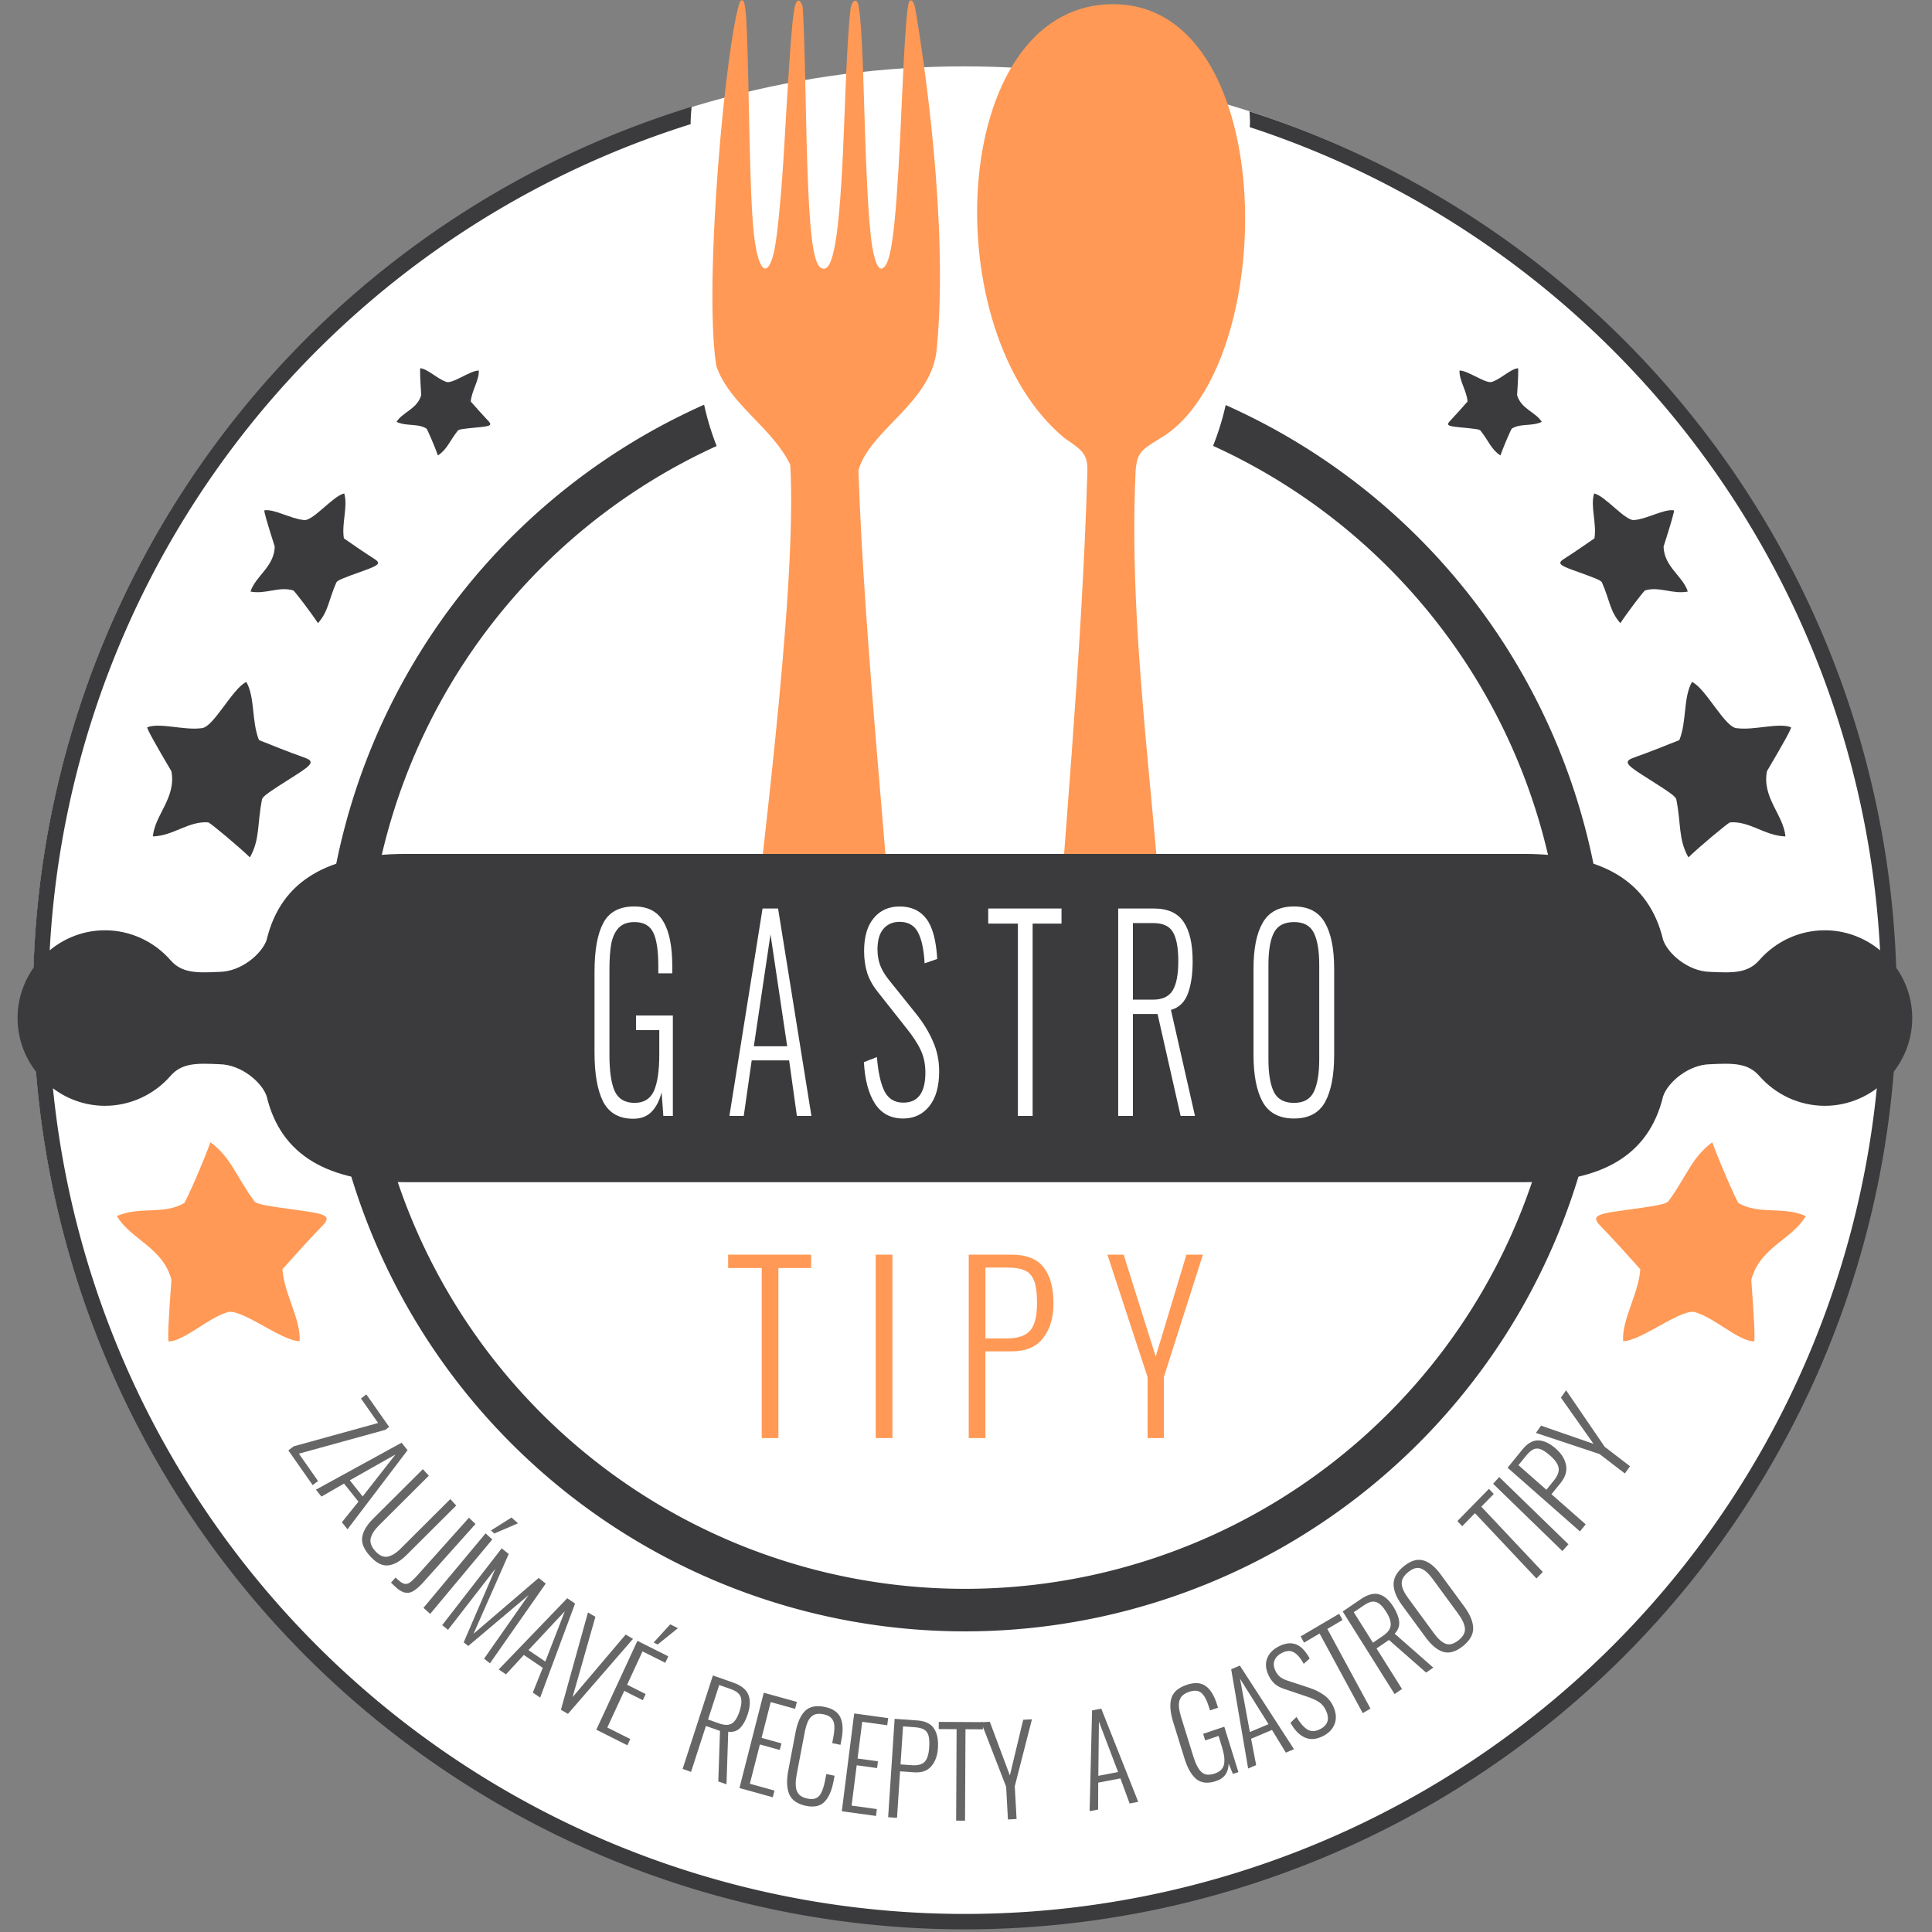
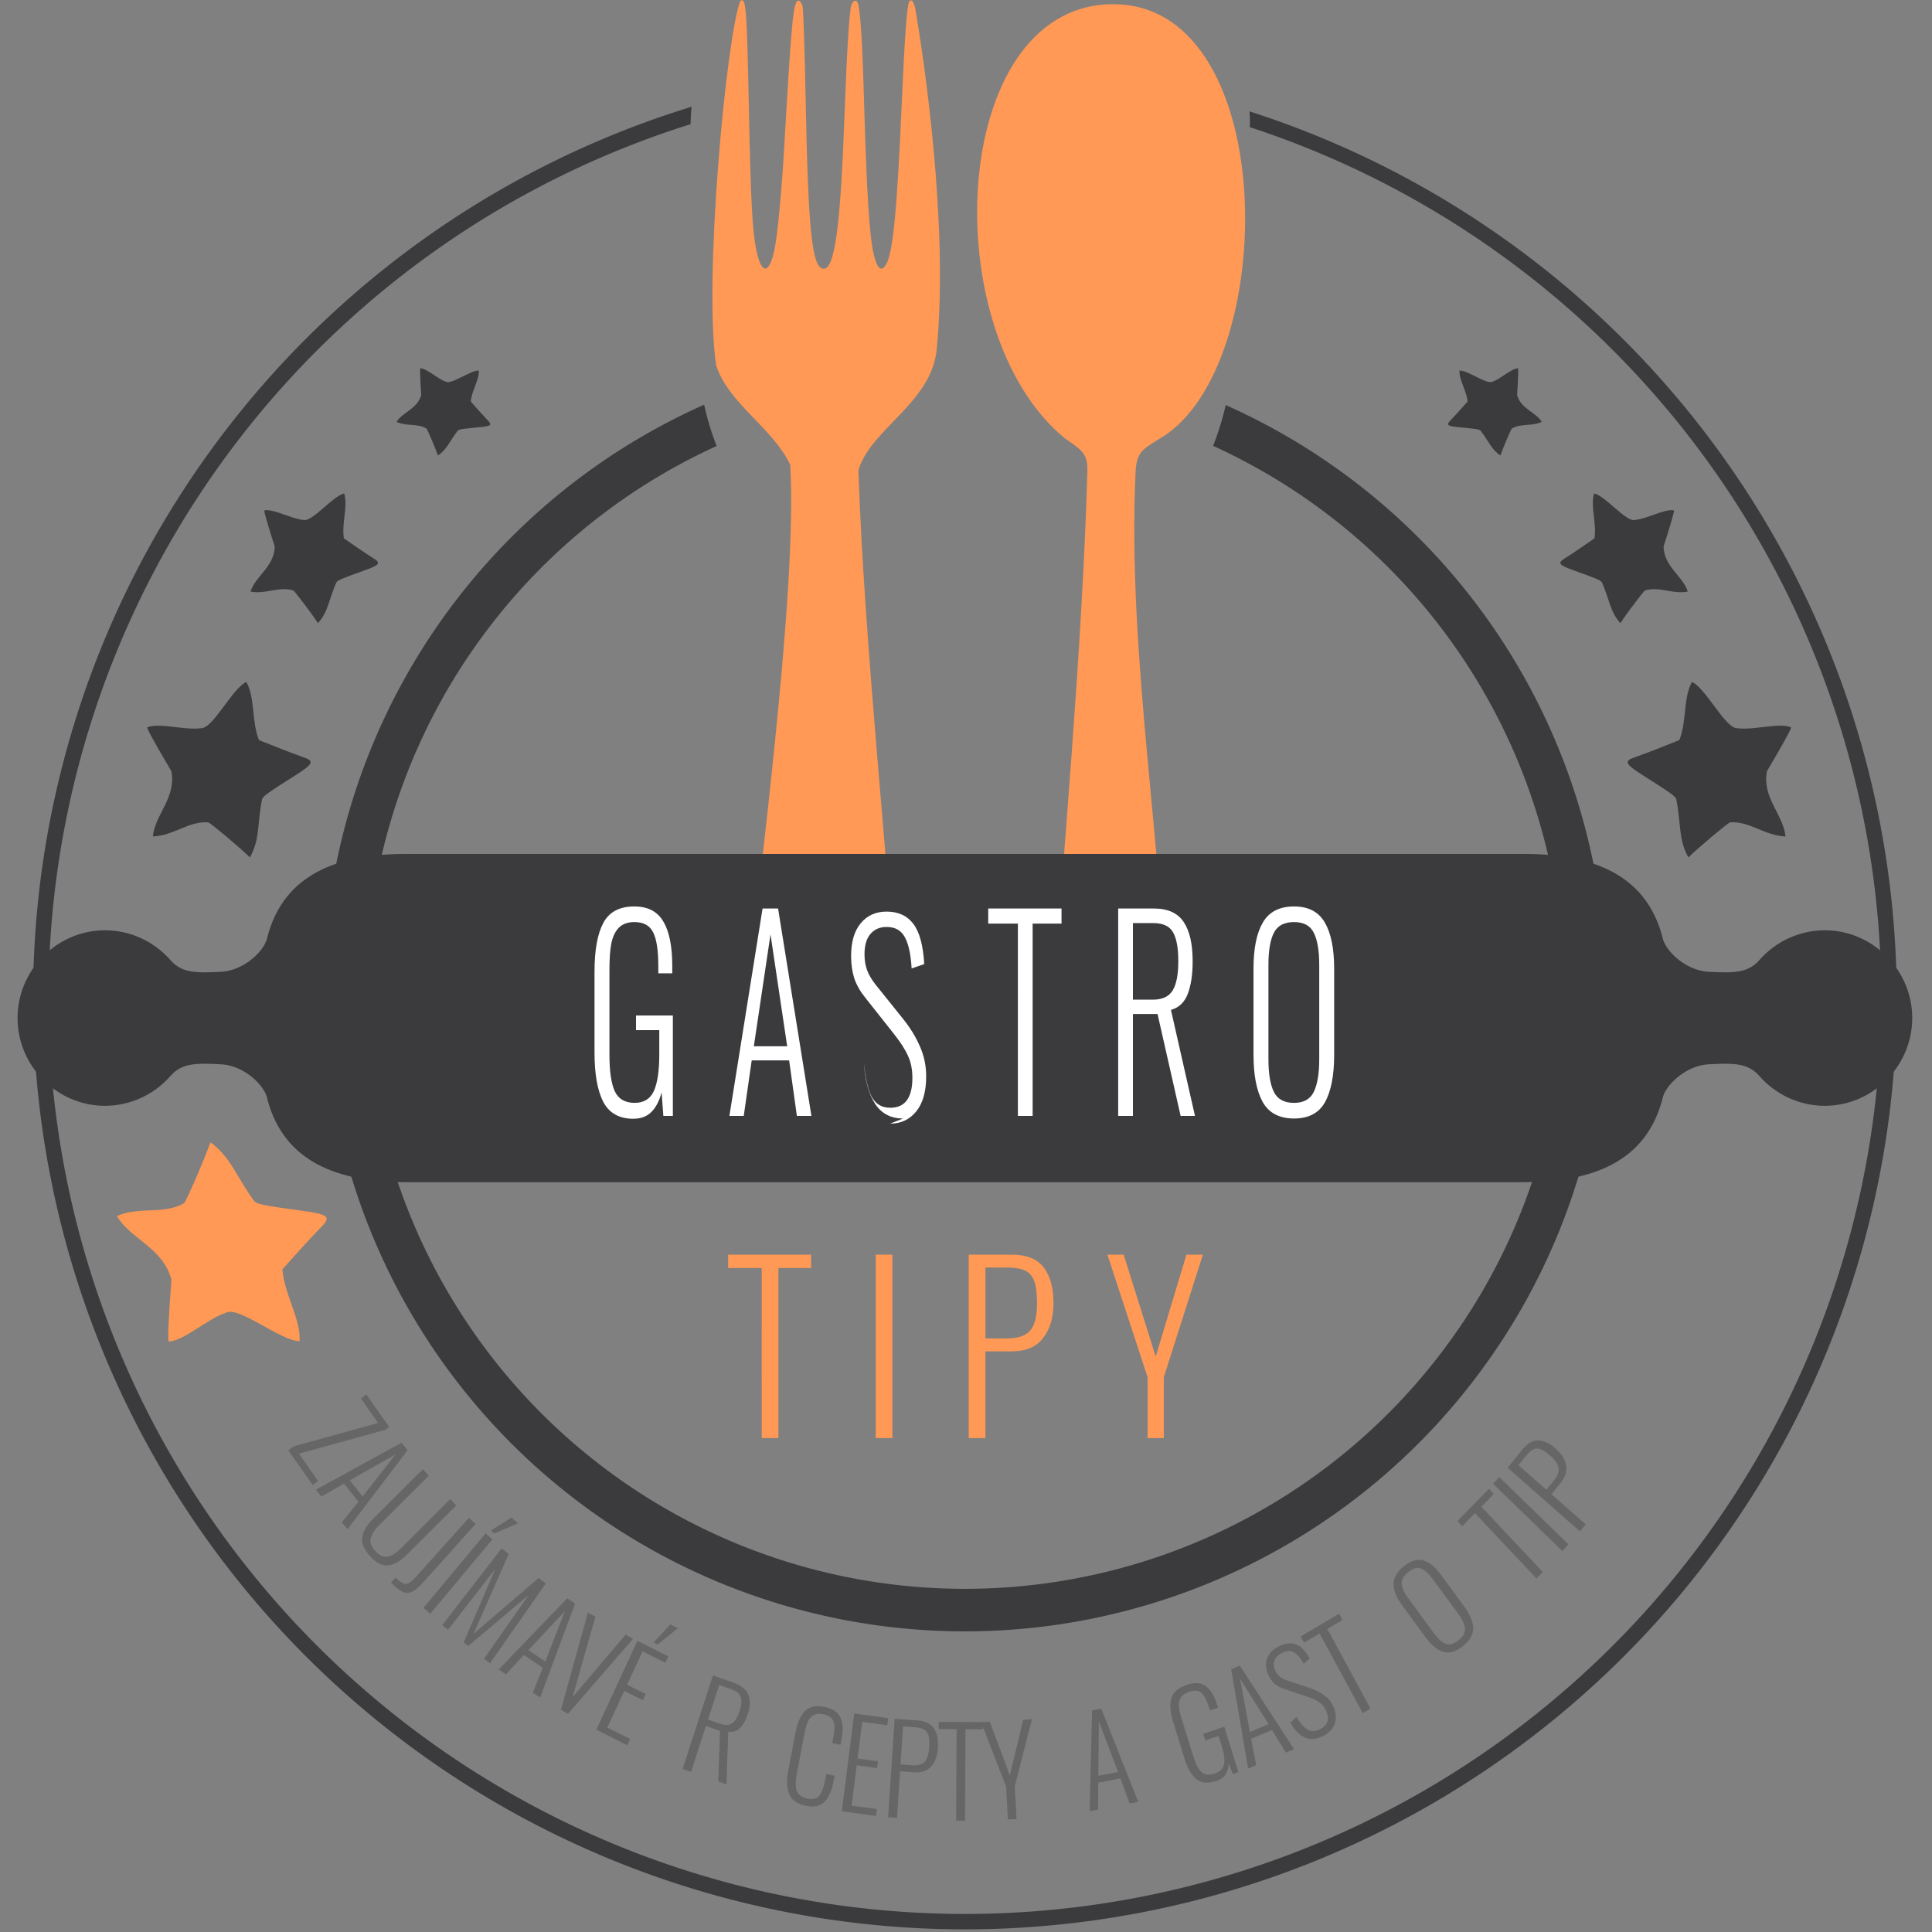
<svg xmlns="http://www.w3.org/2000/svg" id="svg8" version="1.1" viewBox="0 0 43.392 43.392" height="164" width="164">
  <rect x="0" y="0" width="43.392" height="43.392" fill="#808080" stroke="none" />
  <defs id="defs2" />
  <g id="g136" transform="matrix(0.258,0,0,0.258,-2.581,-2.212)">
-     <ellipse style="fill:#ffffff;stroke-width:0.27" id="path70" cx="93.909" cy="95.411" rx="81.019" ry="81.06" />
    <g transform="translate(-18.005,9.871)" id="layer1">
      <g id="text1121" style="font-style:normal;font-variant:normal;font-weight:300;font-stretch:normal;font-size:8.467px;line-height:1.25;font-family:Oswald;-inkscape-font-specification:'Oswald, Light';font-variant-ligatures:normal;font-variant-caps:normal;font-variant-numeric:normal;font-feature-settings:normal;text-align:center;letter-spacing:0px;word-spacing:0px;writing-mode:lr-tb;text-anchor:middle;fill:#666666;fill-opacity:1;stroke:none;stroke-width:0.755" transform="matrix(0,1.252,-1.202,0,306.11,271.508)" aria-label="ZAUJÍMAVÉ  RECEPTY  A  GASTRO  TIPY">
        <path id="path1136" style="font-style:normal;font-variant:normal;font-weight:300;font-stretch:normal;font-size:8.467px;font-family:Oswald;-inkscape-font-specification:'Oswald, Light';font-variant-ligatures:normal;font-variant-caps:normal;font-variant-numeric:normal;font-feature-settings:normal;text-align:center;writing-mode:lr-tb;text-anchor:middle;fill:#666666;stroke-width:0.755" d="m -117.332,210.093 -1.622,-6.112 -1.703,1.243 -0.285,-0.39 2.263,-1.653 0.2,0.274 1.659,6.264 1.901,-1.388 0.285,0.39 -2.414,1.762 z" />
        <path id="path1138" style="font-style:normal;font-variant:normal;font-weight:300;font-stretch:normal;font-size:8.467px;font-family:Oswald;-inkscape-font-specification:'Oswald, Light';font-variant-ligatures:normal;font-variant-caps:normal;font-variant-numeric:normal;font-feature-settings:normal;text-align:center;writing-mode:lr-tb;text-anchor:middle;fill:#666666;stroke-width:0.755" d="m -117.582,202.281 0.521,-0.432 5.499,4.35 -0.489,0.405 -1.433,-1.198 -1.258,1.043 0.906,1.636 -0.482,0.4 z m 3.735,2.82 -2.922,-2.383 1.801,3.313 z" />
        <path id="path1140" style="font-style:normal;font-variant:normal;font-weight:300;font-stretch:normal;font-size:8.467px;font-family:Oswald;-inkscape-font-specification:'Oswald, Light';font-variant-ligatures:normal;font-variant-caps:normal;font-variant-numeric:normal;font-feature-settings:normal;text-align:center;writing-mode:lr-tb;text-anchor:middle;fill:#666666;stroke-width:0.755" d="m -109.677,204.547 q -0.716,0.685 -1.337,0.587 -0.626,-0.104 -1.282,-0.789 l -3.447,-3.604 0.453,-0.433 3.459,3.616 q 0.468,0.489 0.897,0.595 0.435,0.1 0.9,-0.345 0.447,-0.427 0.373,-0.872 -0.08,-0.451 -0.542,-0.934 l -3.459,-3.616 0.447,-0.427 3.447,3.604 q 0.644,0.673 0.713,1.321 0.07,0.636 -0.622,1.298 z" />
        <path id="path1142" style="font-style:normal;font-variant:normal;font-weight:300;font-stretch:normal;font-size:8.467px;font-family:Oswald;-inkscape-font-specification:'Oswald, Light';font-variant-ligatures:normal;font-variant-caps:normal;font-variant-numeric:normal;font-feature-settings:normal;text-align:center;writing-mode:lr-tb;text-anchor:middle;fill:#666666;stroke-width:0.755" d="m -108.207,202.718 q 0.329,-0.353 0.412,-0.565 0.082,-0.225 -0.045,-0.436 -0.127,-0.211 -0.523,-0.581 l -4.006,-3.736 0.439,-0.471 4.031,3.759 q 0.446,0.416 0.625,0.733 0.185,0.311 0.106,0.643 -0.078,0.332 -0.471,0.753 l -0.214,0.229 z" />
        <path id="path1144" style="font-style:normal;font-variant:normal;font-weight:300;font-stretch:normal;font-size:8.467px;font-family:Oswald;-inkscape-font-specification:'Oswald, Light';font-variant-ligatures:normal;font-variant-caps:normal;font-variant-numeric:normal;font-feature-settings:normal;text-align:center;writing-mode:lr-tb;text-anchor:middle;fill:#666666;stroke-width:0.755" d="m -111.279,196.198 0.422,-0.486 5.177,4.498 -0.422,0.486 z m -1.104,-1.879 0.405,-0.467 0.709,1.715 -0.211,0.243 z" />
        <path id="path1146" style="font-style:normal;font-variant:normal;font-weight:300;font-stretch:normal;font-size:8.467px;font-family:Oswald;-inkscape-font-specification:'Oswald, Light';font-variant-ligatures:normal;font-variant-caps:normal;font-variant-numeric:normal;font-feature-settings:normal;text-align:center;writing-mode:lr-tb;text-anchor:middle;fill:#666666;stroke-width:0.755" d="m -110.236,195.033 0.392,-0.511 5.547,2.549 -3.882,-4.718 0.392,-0.511 5.544,4.04 -0.325,0.423 -4.415,-3.217 3.534,4.366 -0.253,0.329 -5.114,-2.292 4.243,3.427 -0.325,0.423 z" />
        <path id="path1148" style="font-style:normal;font-variant:normal;font-weight:300;font-stretch:normal;font-size:8.467px;font-family:Oswald;-inkscape-font-specification:'Oswald, Light';font-variant-ligatures:normal;font-variant-caps:normal;font-variant-numeric:normal;font-feature-settings:normal;text-align:center;writing-mode:lr-tb;text-anchor:middle;fill:#666666;stroke-width:0.755" d="m -106.769,190.284 0.37,-0.567 6.539,2.528 -0.347,0.532 -1.724,-0.72 -0.893,1.369 1.349,1.295 -0.342,0.525 z m 4.403,1.588 -3.497,-1.412 2.701,2.632 z" />
        <path id="path1150" style="font-style:normal;font-variant:normal;font-weight:300;font-stretch:normal;font-size:8.467px;font-family:Oswald;-inkscape-font-specification:'Oswald, Light';font-variant-ligatures:normal;font-variant-caps:normal;font-variant-numeric:normal;font-feature-settings:normal;text-align:center;writing-mode:lr-tb;text-anchor:middle;fill:#666666;stroke-width:0.755" d="m -105.78,188.783 0.303,-0.539 5.587,1.655 -4.354,-3.847 0.299,-0.531 5.218,4.712 -0.286,0.509 z" />
        <path id="path1152" style="font-style:normal;font-variant:normal;font-weight:300;font-stretch:normal;font-size:8.467px;font-family:Oswald;-inkscape-font-specification:'Oswald, Light';font-variant-ligatures:normal;font-variant-caps:normal;font-variant-numeric:normal;font-feature-settings:normal;text-align:center;writing-mode:lr-tb;text-anchor:middle;fill:#666666;stroke-width:0.755" d="m -103.806,185.201 1.077,-2.235 0.45,0.217 -0.794,1.648 2.319,1.117 0.647,-1.342 0.427,0.206 -0.647,1.342 2.548,1.228 0.801,-1.663 0.435,0.209 -1.084,2.25 z m -1.148,-2.376 0.268,-0.557 1.135,1.468 -0.14,0.29 z" />
        <path id="path1154" style="font-style:normal;font-variant:normal;font-weight:300;font-stretch:normal;font-size:8.467px;font-family:Oswald;-inkscape-font-specification:'Oswald, Light';font-variant-ligatures:normal;font-variant-caps:normal;font-variant-numeric:normal;font-feature-settings:normal;text-align:center;writing-mode:lr-tb;text-anchor:middle;fill:#666666;stroke-width:0.755" d="m -101.399,179.734 0.495,-1.468 q 0.295,-0.874 0.845,-1.1 0.542,-0.228 1.352,0.045 0.618,0.208 0.951,0.544 0.333,0.336 0.27,0.869 l 3.657,0.126 -0.2,0.594 -3.515,-0.123 -0.344,1.019 3.193,1.077 -0.206,0.61 z m 3.341,-0.472 q 0.198,-0.586 -0.013,-0.916 -0.21,-0.33 -0.836,-0.541 -0.634,-0.214 -0.99,-0.084 -0.354,0.122 -0.554,0.715 l -0.284,0.842 2.399,0.809 z" />
-         <path id="path1156" style="font-style:normal;font-variant:normal;font-weight:300;font-stretch:normal;font-size:8.467px;font-family:Oswald;-inkscape-font-specification:'Oswald, Light';font-variant-ligatures:normal;font-variant-caps:normal;font-variant-numeric:normal;font-feature-settings:normal;text-align:center;writing-mode:lr-tb;text-anchor:middle;fill:#666666;stroke-width:0.755" d="m -100.198,176.05 0.638,-2.397 0.483,0.128 -0.47,1.767 2.487,0.662 0.383,-1.44 0.458,0.122 -0.383,1.44 2.733,0.727 0.474,-1.784 0.466,0.124 -0.642,2.414 z" />
        <path id="path1158" style="font-style:normal;font-variant:normal;font-weight:300;font-stretch:normal;font-size:8.467px;font-family:Oswald;-inkscape-font-specification:'Oswald, Light';font-variant-ligatures:normal;font-variant-caps:normal;font-variant-numeric:normal;font-feature-settings:normal;text-align:center;writing-mode:lr-tb;text-anchor:middle;fill:#666666;stroke-width:0.755" d="m -92.333,172.992 q -0.188,0.947 -0.82,1.219 -0.63,0.264 -1.619,0.068 l -2.674,-0.53 q -1.013,-0.201 -1.479,-0.681 -0.472,-0.491 -0.285,-1.437 0.171,-0.864 0.733,-1.132 0.562,-0.268 1.493,-0.084 l 0.407,0.081 -0.118,0.598 -0.39,-0.077 q -0.482,-0.095 -0.796,-0.08 -0.322,0.014 -0.531,0.197 -0.209,0.183 -0.289,0.59 -0.087,0.44 0.049,0.709 0.137,0.269 0.444,0.416 0.299,0.146 0.797,0.244 l 2.865,0.568 q 0.781,0.155 1.184,-0.007 0.405,-0.17 0.523,-0.768 0.117,-0.59 -0.201,-0.86 -0.326,-0.272 -1.065,-0.418 l -0.44,-0.087 0.118,-0.598 0.399,0.079 q 0.963,0.191 1.416,0.652 0.453,0.461 0.278,1.341 z" />
        <path id="path1160" style="font-style:normal;font-variant:normal;font-weight:300;font-stretch:normal;font-size:8.467px;font-family:Oswald;-inkscape-font-specification:'Oswald, Light';font-variant-ligatures:normal;font-variant-caps:normal;font-variant-numeric:normal;font-feature-settings:normal;text-align:center;writing-mode:lr-tb;text-anchor:middle;fill:#666666;stroke-width:0.755" d="m -98.757,169.502 0.325,-2.459 0.495,0.065 -0.239,1.813 2.552,0.337 0.195,-1.477 0.47,0.062 -0.195,1.477 2.804,0.37 0.242,-1.83 0.478,0.063 -0.327,2.476 z" />
        <path id="path1162" style="font-style:normal;font-variant:normal;font-weight:300;font-stretch:normal;font-size:8.467px;font-family:Oswald;-inkscape-font-specification:'Oswald, Light';font-variant-ligatures:normal;font-variant-caps:normal;font-variant-numeric:normal;font-feature-settings:normal;text-align:center;writing-mode:lr-tb;text-anchor:middle;fill:#666666;stroke-width:0.755" d="m -98.384,166.573 0.112,-1.639 q 0.06,-0.87 0.558,-1.209 0.499,-0.348 1.369,-0.288 0.794,0.054 1.265,0.486 0.472,0.423 0.415,1.251 l -0.069,1.005 3.235,0.222 -0.044,0.642 z m 3.226,-1.247 q 0.043,-0.634 -0.226,-0.915 -0.277,-0.291 -1.004,-0.34 -0.532,-0.036 -0.818,0.046 -0.294,0.082 -0.429,0.319 -0.135,0.237 -0.167,0.701 l -0.057,0.828 2.644,0.181 z" />
        <path id="path1164" style="font-style:normal;font-variant:normal;font-weight:300;font-stretch:normal;font-size:8.467px;font-family:Oswald;-inkscape-font-specification:'Oswald, Light';font-variant-ligatures:normal;font-variant-caps:normal;font-variant-numeric:normal;font-feature-settings:normal;text-align:center;writing-mode:lr-tb;text-anchor:middle;fill:#666666;stroke-width:0.755" d="m -97.664,162.085 -0.007,1.295 -0.5,-0.003 0.017,-3.2 0.5,0.003 -0.007,1.262 6.358,0.033 -0.003,0.643 z" />
        <path id="path1166" style="font-style:normal;font-variant:normal;font-weight:300;font-stretch:normal;font-size:8.467px;font-family:Oswald;-inkscape-font-specification:'Oswald, Light';font-variant-ligatures:normal;font-variant-caps:normal;font-variant-numeric:normal;font-feature-settings:normal;text-align:center;writing-mode:lr-tb;text-anchor:middle;fill:#666666;stroke-width:0.755" d="m -93.658,158.497 -4.485,1.808 -0.036,-0.626 3.733,-1.451 -3.871,-0.966 -0.036,-0.634 4.659,1.244 2.274,-0.13 0.036,0.626 z" />
        <path id="path1168" style="font-style:normal;font-variant:normal;font-weight:300;font-stretch:normal;font-size:8.467px;font-family:Oswald;-inkscape-font-specification:'Oswald, Light';font-variant-ligatures:normal;font-variant-caps:normal;font-variant-numeric:normal;font-feature-settings:normal;text-align:center;writing-mode:lr-tb;text-anchor:middle;fill:#666666;stroke-width:0.755" d="m -98.97,152.274 -0.123,-0.666 6.48,-2.677 0.115,0.624 -1.745,0.666 0.297,1.607 1.87,0.008 0.114,0.616 z m 4.284,-1.884 -3.506,1.387 3.771,0.045 z" />
        <path id="path1170" style="font-style:normal;font-variant:normal;font-weight:300;font-stretch:normal;font-size:8.467px;font-family:Oswald;-inkscape-font-specification:'Oswald, Light';font-variant-ligatures:normal;font-variant-caps:normal;font-variant-numeric:normal;font-feature-settings:normal;text-align:center;writing-mode:lr-tb;text-anchor:middle;fill:#666666;stroke-width:0.755" d="m -94.058,143.294 q 0.284,0.878 -0.128,1.421 -0.423,0.537 -1.43,0.862 l -2.546,0.823 q -1.015,0.328 -1.648,0.132 -0.641,-0.193 -0.94,-1.12 -0.273,-0.846 0.085,-1.362 0.348,-0.522 1.282,-0.824 l 0.226,-0.073 0.187,0.58 -0.226,0.073 q -0.733,0.237 -0.988,0.551 -0.263,0.316 -0.078,0.888 0.138,0.427 0.399,0.601 0.258,0.166 0.606,0.142 0.338,-0.029 0.829,-0.188 l 2.683,-0.867 q 0.765,-0.247 1.066,-0.585 0.298,-0.345 0.102,-0.95 -0.185,-0.572 -0.628,-0.678 -0.452,-0.103 -1.225,0.147 l -0.765,0.247 0.312,0.967 -0.459,0.148 -0.495,-1.531 3.158,-1.021 0.128,0.395 -0.718,0.312 q 0.439,0.009 0.748,0.221 0.309,0.212 0.462,0.687 z" />
        <path id="path1172" style="font-style:normal;font-variant:normal;font-weight:300;font-stretch:normal;font-size:8.467px;font-family:Oswald;-inkscape-font-specification:'Oswald, Light';font-variant-ligatures:normal;font-variant-caps:normal;font-variant-numeric:normal;font-feature-settings:normal;text-align:center;writing-mode:lr-tb;text-anchor:middle;fill:#666666;stroke-width:0.755" d="m -101.832,142.199 -0.254,-0.628 5.813,-3.92 0.238,0.589 -1.576,1.002 0.612,1.515 1.833,-0.367 0.235,0.581 z m 3.82,-2.704 -3.158,2.062 3.703,-0.711 z" />
        <path id="path1174" style="font-style:normal;font-variant:normal;font-weight:300;font-stretch:normal;font-size:8.467px;font-family:Oswald;-inkscape-font-specification:'Oswald, Light';font-variant-ligatures:normal;font-variant-caps:normal;font-variant-numeric:normal;font-feature-settings:normal;text-align:center;writing-mode:lr-tb;text-anchor:middle;fill:#666666;stroke-width:0.755" d="m -97.181,135.554 q 0.351,0.724 0.093,1.319 -0.265,0.599 -1.024,1.032 l -0.4,-0.437 q 0.622,-0.386 0.865,-0.777 0.24,-0.398 -0.011,-0.917 -0.421,-0.869 -1.312,-0.437 -0.381,0.185 -0.582,0.508 -0.205,0.316 -0.386,0.893 l -0.516,1.595 q -0.13,0.43 -0.361,0.711 -0.242,0.277 -0.608,0.454 -0.632,0.306 -1.156,0.099 -0.535,-0.211 -0.845,-0.851 -0.332,-0.686 -0.144,-1.229 0.189,-0.543 0.989,-1.006 l 0.37,0.432 q -0.603,0.348 -0.8,0.717 -0.201,0.361 0.042,0.864 0.192,0.396 0.512,0.533 0.32,0.137 0.724,-0.059 0.259,-0.126 0.417,-0.324 0.158,-0.199 0.272,-0.546 l 0.501,-1.588 q 0.193,-0.611 0.498,-1.05 0.293,-0.443 0.773,-0.676 0.67,-0.325 1.225,-0.114 0.554,0.211 0.864,0.851 z" />
        <path id="path1176" style="font-style:normal;font-variant:normal;font-weight:300;font-stretch:normal;font-size:8.467px;font-family:Oswald;-inkscape-font-specification:'Oswald, Light';font-variant-ligatures:normal;font-variant-caps:normal;font-variant-numeric:normal;font-feature-settings:normal;text-align:center;writing-mode:lr-tb;text-anchor:middle;fill:#666666;stroke-width:0.755" d="m -104.317,135.795 0.636,1.128 -0.435,0.245 -1.573,-2.787 0.435,-0.245 0.62,1.099 5.538,-3.124 0.316,0.56 z" />
-         <path id="path1178" style="font-style:normal;font-variant:normal;font-weight:300;font-stretch:normal;font-size:8.467px;font-family:Oswald;-inkscape-font-specification:'Oswald, Light';font-variant-ligatures:normal;font-variant-caps:normal;font-variant-numeric:normal;font-feature-settings:normal;text-align:center;writing-mode:lr-tb;text-anchor:middle;fill:#666666;stroke-width:0.755" d="m -105.848,134.122 -0.848,-1.297 q -0.505,-0.772 -0.343,-1.344 0.155,-0.567 0.871,-1.035 0.546,-0.357 1.016,-0.412 0.47,-0.055 0.85,0.324 l 2.359,-2.798 0.343,0.524 -2.268,2.688 0.589,0.9 2.82,-1.845 0.352,0.538 z m 1.693,-2.918 q -0.338,-0.517 -0.728,-0.556 -0.389,-0.039 -0.942,0.323 -0.56,0.366 -0.678,0.727 -0.123,0.354 0.22,0.878 l 0.487,0.744 2.119,-1.386 z" />
        <path id="path1180" style="font-style:normal;font-variant:normal;font-weight:300;font-stretch:normal;font-size:8.467px;font-family:Oswald;-inkscape-font-specification:'Oswald, Light';font-variant-ligatures:normal;font-variant-caps:normal;font-variant-numeric:normal;font-feature-settings:normal;text-align:center;writing-mode:lr-tb;text-anchor:middle;fill:#666666;stroke-width:0.755" d="m -103.436,125.421 q 0.586,0.767 0.396,1.424 -0.196,0.65 -0.996,1.262 l -2.26,1.727 q -0.794,0.607 -1.458,0.603 -0.671,9.9e-4 -1.252,-0.759 -0.571,-0.747 -0.394,-1.394 0.177,-0.647 0.964,-1.248 l 2.267,-1.733 q 0.801,-0.612 1.479,-0.63 0.672,-0.013 1.253,0.747 z m -0.41,0.314 q -0.38,-0.498 -0.814,-0.465 -0.44,0.038 -1.005,0.47 l -2.469,1.887 q -0.565,0.432 -0.704,0.836 -0.144,0.398 0.242,0.902 0.391,0.511 0.817,0.484 0.42,-0.022 0.992,-0.459 l 2.469,-1.887 q 0.572,-0.437 0.717,-0.846 0.145,-0.409 -0.245,-0.921 z" />
        <path id="path1182" style="font-style:normal;font-variant:normal;font-weight:300;font-stretch:normal;font-size:8.467px;font-family:Oswald;-inkscape-font-specification:'Oswald, Light';font-variant-ligatures:normal;font-variant-caps:normal;font-variant-numeric:normal;font-feature-settings:normal;text-align:center;writing-mode:lr-tb;text-anchor:middle;fill:#666666;stroke-width:0.755" d="m -112.683,124.543 0.907,0.925 -0.357,0.35 -2.241,-2.285 0.357,-0.35 0.883,0.901 4.54,-4.452 0.451,0.459 z" />
        <path id="path1184" style="font-style:normal;font-variant:normal;font-weight:300;font-stretch:normal;font-size:8.467px;font-family:Oswald;-inkscape-font-specification:'Oswald, Light';font-variant-ligatures:normal;font-variant-caps:normal;font-variant-numeric:normal;font-feature-settings:normal;text-align:center;writing-mode:lr-tb;text-anchor:middle;fill:#666666;stroke-width:0.755" d="m -114.727,123.228 -0.471,-0.439 4.678,-5.015 0.471,0.439 z" />
        <path id="path1186" style="font-style:normal;font-variant:normal;font-weight:300;font-stretch:normal;font-size:8.467px;font-family:Oswald;-inkscape-font-specification:'Oswald, Light';font-variant-ligatures:normal;font-variant-caps:normal;font-variant-numeric:normal;font-feature-settings:normal;text-align:center;writing-mode:lr-tb;text-anchor:middle;fill:#666666;stroke-width:0.755" d="m -115.842,122.179 -1.255,-1.06 q -0.666,-0.563 -0.645,-1.165 0.015,-0.608 0.578,-1.274 0.514,-0.608 1.14,-0.733 0.62,-0.13 1.254,0.405 l 0.77,0.65 2.093,-2.477 0.492,0.415 z m 0.903,-3.338 q -0.485,-0.41 -0.871,-0.359 -0.398,0.051 -0.868,0.608 -0.344,0.407 -0.447,0.686 -0.108,0.285 0.003,0.534 0.111,0.249 0.467,0.549 l 0.634,0.535 1.71,-2.024 z" />
-         <path id="path1188" style="font-style:normal;font-variant:normal;font-weight:300;font-stretch:normal;font-size:8.467px;font-family:Oswald;-inkscape-font-specification:'Oswald, Light';font-variant-ligatures:normal;font-variant-caps:normal;font-variant-numeric:normal;font-feature-settings:normal;text-align:center;writing-mode:lr-tb;text-anchor:middle;fill:#666666;stroke-width:0.755" d="m -116.794,115.522 -1.47,4.607 -0.504,-0.372 1.265,-3.801 -3.214,2.364 -0.511,-0.377 3.93,-2.794 1.351,-1.834 0.504,0.372 z" />
      </g>
      <g transform="translate(-0.47,0.529)" style="fill:#ff9955" id="g1413">
        <g aria-label="T I P Y" transform="scale(0.985,1.016)" style="font-style:normal;font-variant:normal;font-weight:300;font-stretch:normal;font-size:19.403px;line-height:1.25;font-family:Oswald;-inkscape-font-specification:'Oswald, Light';font-variant-ligatures:normal;font-variant-caps:normal;font-variant-numeric:normal;font-feature-settings:normal;text-align:center;letter-spacing:0px;word-spacing:0px;writing-mode:lr-tb;text-anchor:middle;fill:#ff9955;fill-opacity:1;stroke:none;stroke-width:1.559" id="text1098">
          <path d="m 96.233,106.848 h -2.969 v -1.145 h 7.334 v 1.145 h -2.891 v 14.571 h -1.475 z" style="font-style:normal;font-variant:normal;font-weight:300;font-stretch:normal;font-size:19.403px;font-family:Oswald;-inkscape-font-specification:'Oswald, Light';font-variant-ligatures:normal;font-variant-caps:normal;font-variant-numeric:normal;font-feature-settings:normal;text-align:center;writing-mode:lr-tb;text-anchor:middle;fill:#ff9955;fill-opacity:1;stroke-width:1.559" id="path1392" />
          <path d="m 106.307,105.703 h 1.475 v 15.716 h -1.475 z" style="font-style:normal;font-variant:normal;font-weight:300;font-stretch:normal;font-size:19.403px;font-family:Oswald;-inkscape-font-specification:'Oswald, Light';font-variant-ligatures:normal;font-variant-caps:normal;font-variant-numeric:normal;font-feature-settings:normal;text-align:center;writing-mode:lr-tb;text-anchor:middle;fill:#ff9955;fill-opacity:1;stroke-width:1.559" id="path1394" />
          <path d="m 114.529,105.703 h 3.764 q 1.998,0 2.852,1.087 0.873,1.087 0.873,3.085 0,1.824 -0.912,2.969 -0.893,1.145 -2.794,1.145 h -2.309 v 7.431 h -1.475 z m 3.357,7.179 q 1.455,0 2.057,-0.66 0.621,-0.679 0.621,-2.348 0,-1.222 -0.233,-1.863 -0.233,-0.66 -0.796,-0.931 -0.563,-0.272 -1.63,-0.272 h -1.901 v 6.073 z" style="font-style:normal;font-variant:normal;font-weight:300;font-stretch:normal;font-size:19.403px;font-family:Oswald;-inkscape-font-specification:'Oswald, Light';font-variant-ligatures:normal;font-variant-caps:normal;font-variant-numeric:normal;font-feature-settings:normal;text-align:center;writing-mode:lr-tb;text-anchor:middle;fill:#ff9955;fill-opacity:1;stroke-width:1.559" id="path1396" />
          <path d="m 130.334,116.2 -3.551,-10.497 h 1.436 l 2.833,8.731 2.716,-8.731 h 1.455 l -3.454,10.497 v 5.219 h -1.436 z" style="font-style:normal;font-variant:normal;font-weight:300;font-stretch:normal;font-size:19.403px;font-family:Oswald;-inkscape-font-specification:'Oswald, Light';font-variant-ligatures:normal;font-variant-caps:normal;font-variant-numeric:normal;font-feature-settings:normal;text-align:center;writing-mode:lr-tb;text-anchor:middle;fill:#ff9955;fill-opacity:1;stroke-width:1.559" id="path1398" />
        </g>
        <g style="fill:#ff9955" id="g1269">
          <g style="fill:#ff9955" transform="matrix(1,0,0,0.903,-183.154,116.263)" id="g983">
            <path id="path827" d="m 308.231,-18.925 c -4.322,-0.017 -5.064,-4.041 -5.07,-12.738 0.988,-16.708 2.653,-35.701 3.13,-53.573 0.052,-1.703 -0.359,-2.085 -1.948,-3.27 -11.341,-10.276 -10.084,-41.372 3.861,-41.859 14.727,-0.515 14.865,33.768 4.989,41.45 -1.967,1.421 -2.563,1.456 -2.701,3.525 -0.782,18.062 2.637,37.688 2.699,54.316 0.191,4.389 -0.287,12.168 -4.959,12.149 z" style="fill:#ff9955;fill-opacity:1;stroke-width:0.128" />
            <path style="fill:#ff9955;fill-opacity:1;stroke-width:0.144" d="m 276.994,-37.299 c 0.446,-7.151 4.088,-36.001 3.434,-48.66 -1.531,-3.576 -5.311,-5.85 -6.441,-9.544 -1.133,-8.011 0.858,-31.531 2.075,-35.151 0.521,-0.457 0.581,0.392 0.779,11.11 0.152,8.182 0.289,11.004 0.628,12.857 0.444,2.427 1.14,2.397 1.591,-0.069 0.272,-1.485 0.622,-5.619 0.852,-10.037 0.65,-12.509 0.792,-14.054 1.284,-13.91 0.096,0.028 0.231,0.259 0.3,0.513 0.068,0.254 0.189,4.221 0.268,8.816 0.224,12.989 0.561,16.507 1.584,16.507 0.955,0 1.457,-4.141 1.805,-14.89 0.19,-5.857 0.419,-9.948 0.588,-10.502 0.139,-0.454 0.408,-0.591 0.545,-0.278 0.225,0.514 0.408,3.516 0.553,9.095 0.24,9.262 0.477,13.457 0.859,15.204 0.302,1.383 0.64,1.705 1.049,1 0.62,-1.067 0.988,-5.293 1.411,-16.204 0.219,-5.659 0.442,-8.92 0.627,-9.182 0.19,-0.269 0.36,-0.072 0.511,0.591 0.757,4.829 2.919,20.875 1.89,32.828 -0.38,5.234 -5.789,7.78 -6.825,11.764 0.502,16.821 2.775,39.873 3.052,47.898 0.277,8.024 1.143,19.039 -6.617,18.994 -7.76,-0.045 -6.25,-11.6 -5.804,-18.751 z" id="path979" />
          </g>
          <g style="fill:#ff9955" id="g1261">
-             <path id="path1104" d="m 179.824,102.908 c -0.225,-0.281 -1.734,-3.736 -2.283,-5.297 -1.815,1.333 -2.214,2.949 -3.835,5.152 -0.297,0.254 -0.825,0.357 -4.244,0.823 -2.196,0.3 -2.45,0.532 -1.552,1.418 1.221,1.263 2.175,2.342 3.363,3.664 -0.151,2.163 -1.613,4.331 -1.497,6.259 1.648,-0.015 5.276,-3.059 6.391,-2.484 1.666,0.533 3.644,2.456 5.002,2.511 0.104,-0.089 0.025,-1.916 -0.235,-5.372 0.737,-2.82 3.571,-3.521 4.747,-5.548 -1.967,-0.873 -4.058,-0.084 -5.857,-1.128 z" style="fill:#ff9955;fill-opacity:1;stroke-width:0.193" />
            <path style="fill:#ff9955;fill-opacity:1;stroke-width:0.193" d="m 44.513,102.908 c 0.225,-0.281 1.734,-3.736 2.283,-5.297 1.815,1.333 2.214,2.949 3.835,5.152 0.297,0.254 0.825,0.357 4.244,0.823 2.196,0.3 2.45,0.532 1.552,1.418 -1.221,1.263 -2.175,2.342 -3.363,3.664 0.151,2.163 1.613,4.331 1.497,6.259 -1.648,-0.015 -5.276,-3.059 -6.391,-2.484 -1.666,0.533 -3.644,2.456 -5.002,2.511 -0.104,-0.089 -0.025,-1.916 0.235,-5.372 -0.737,-2.82 -3.571,-3.521 -4.747,-5.548 1.967,-0.873 4.058,-0.084 5.857,-1.128 z" id="path1128" />
          </g>
        </g>
      </g>
      <g transform="translate(-0.47,0.529)" id="g1257">
        <path style="opacity:1;vector-effect:none;fill:#3b3b3d;fill-opacity:1;stroke:none;stroke-width:0.22;stroke-linecap:butt;stroke-linejoin:miter;stroke-miterlimit:4;stroke-dasharray:none;stroke-dashoffset:0;stroke-opacity:0.646" d="m 63.806,72.51 c -6.687,0 -10.866,2.263 -12.115,7.484 -0.398,1.181 -2.183,2.765 -4.122,2.785 -1.922,0.089 -3.244,0.13 -4.243,-1.014 -1.422,-1.628 -3.49,-2.607 -5.711,-2.608 -4.175,-1.19e-4 -7.609,3.465 -7.609,7.64 -1.19e-4,4.175 3.434,7.64 7.609,7.64 2.221,-5.29e-4 4.289,-0.98 5.711,-2.608 0.999,-1.144 2.321,-1.102 4.243,-1.013 1.939,0.02 3.724,1.603 4.122,2.785 1.249,5.222 5.428,7.484 12.115,7.484 l 48.669,-5.3e-4 48.669,5.3e-4 c 6.687,0 10.866,-2.262 12.115,-7.484 0.398,-1.181 2.183,-2.765 4.122,-2.785 1.922,-0.089 3.244,-0.131 4.243,1.013 1.422,1.628 3.49,2.608 5.711,2.608 4.175,1.19e-4 7.609,-3.465 7.609,-7.64 1.2e-4,-4.175 -3.434,-7.64 -7.609,-7.64 -2.221,5.29e-4 -4.289,0.98 -5.711,2.608 -0.999,1.144 -2.321,1.103 -4.243,1.014 -1.939,-0.02 -3.724,-1.603 -4.122,-2.785 -1.249,-5.222 -5.428,-7.484 -12.115,-7.484 l -48.669,5.29e-4 z" id="rect851" />
        <g id="g1018">
          <path id="path920" d="M 88.689,7.466 A 81.119,81.119 0 0 0 31.356,85.01 81.119,81.119 0 0 0 112.475,166.129 81.119,81.119 0 0 0 193.594,85.01 81.119,81.119 0 0 0 137.249,7.869 a 24.348,19.291 0 0 1 0.045,1.015 24.348,19.291 0 0 1 -0.023,0.358 79.777,79.777 0 0 1 54.981,75.768 79.777,79.777 0 0 1 -79.777,79.777 79.777,79.777 0 0 1 -79.778,-79.777 79.777,79.777 0 0 1 55.906,-76.028 24.348,19.291 0 0 1 -0.004,-0.098 24.348,19.291 0 0 1 0.089,-1.417 z" style="opacity:1;vector-effect:none;fill:#3b3b3d;fill-opacity:1;stroke:none;stroke-width:0.269;stroke-linecap:butt;stroke-linejoin:miter;stroke-miterlimit:4;stroke-dasharray:none;stroke-dashoffset:0;stroke-opacity:0.646" />
          <path id="path949" d="M 89.775,33.405 A 55.827,55.827 0 0 0 56.648,84.362 55.827,55.827 0 0 0 112.475,140.189 55.827,55.827 0 0 0 168.302,84.362 55.827,55.827 0 0 0 135.179,33.436 23.283,23.283 0 0 1 134.08,36.986 52.123,52.123 0 0 1 164.598,84.362 52.123,52.123 0 0 1 112.475,136.485 52.123,52.123 0 0 1 60.352,84.362 52.123,52.123 0 0 1 90.866,37 23.283,23.283 0 0 1 89.775,33.405 Z" style="opacity:1;vector-effect:none;fill:#3b3b3d;fill-opacity:1;stroke:none;stroke-width:0.219;stroke-linecap:butt;stroke-linejoin:miter;stroke-miterlimit:4;stroke-dasharray:none;stroke-dashoffset:0;stroke-opacity:0.646" />
        </g>
        <g id="g1242">
          <g id="g1224">
            <path id="path939" d="m 46.617,69.763 c 0.27,0.125 2.645,2.106 3.618,3.048 0.896,-1.601 0.62,-2.912 1.059,-5.076 0.134,-0.288 0.496,-0.547 2.914,-2.077 1.553,-0.983 1.662,-1.24 0.667,-1.571 -1.374,-0.491 -2.481,-0.941 -3.851,-1.486 -0.658,-1.622 -0.327,-3.705 -1.103,-5.064 -1.24,0.586 -2.896,4.06 -3.944,4.031 -1.45,0.195 -3.632,-0.511 -4.678,-0.079 -0.047,0.101 0.666,1.399 2.096,3.816 0.45,2.304 -1.442,3.8 -1.608,5.682 1.799,-0.052 3.098,-1.354 4.83,-1.224 z" style="fill:#3b3b3d;fill-opacity:1;stroke-width:0.158" />
            <path style="fill:#3b3b3d;fill-opacity:1;stroke-width:0.119" d="m 54.017,49.575 c 0.177,0.137 1.585,1.991 2.141,2.846 0.918,-1.028 0.933,-2.039 1.609,-3.559 0.145,-0.19 0.453,-0.32 2.471,-1.043 1.296,-0.465 1.418,-0.636 0.746,-1.045 -0.923,-0.59 -1.657,-1.106 -2.569,-1.735 -0.214,-1.304 0.371,-2.781 0.028,-3.91 -1.003,0.224 -2.784,2.505 -3.545,2.309 -1.091,-0.098 -2.569,-0.981 -3.404,-0.837 -0.051,0.067 0.256,1.141 0.903,3.157 -0.05,1.77 -1.679,2.556 -2.11,3.913 1.323,0.261 2.486,-0.48 3.73,-0.096 z" id="path1215" />
            <path id="path1217" d="m 65.609,35.484 c 0.099,0.126 0.755,1.651 0.993,2.338 0.818,-0.549 1.004,-1.244 1.74,-2.174 0.134,-0.106 0.371,-0.141 1.9,-0.288 0.982,-0.094 1.097,-0.191 0.701,-0.59 -0.539,-0.568 -0.96,-1.053 -1.484,-1.646 0.079,-0.937 0.743,-1.854 0.701,-2.694 -0.736,-0.021 -2.373,1.242 -2.868,0.973 -0.742,-0.259 -1.615,-1.127 -2.222,-1.173 -0.047,0.037 -0.021,0.832 0.077,2.337 -0.344,1.213 -1.613,1.47 -2.149,2.331 0.874,0.412 1.813,0.104 2.611,0.586 z" style="fill:#3b3b3d;fill-opacity:1;stroke-width:0.085" />
          </g>
          <g transform="matrix(-1,0,0,1,225.694,0)" id="g1232">
            <path style="fill:#3b3b3d;fill-opacity:1;stroke-width:0.158" d="m 46.617,69.763 c 0.27,0.125 2.645,2.106 3.618,3.048 0.896,-1.601 0.62,-2.912 1.059,-5.076 0.134,-0.288 0.496,-0.547 2.914,-2.077 1.553,-0.983 1.662,-1.24 0.667,-1.571 -1.374,-0.491 -2.481,-0.941 -3.851,-1.486 -0.658,-1.622 -0.327,-3.705 -1.103,-5.064 -1.24,0.586 -2.896,4.06 -3.944,4.031 -1.45,0.195 -3.632,-0.511 -4.678,-0.079 -0.047,0.101 0.666,1.399 2.096,3.816 0.45,2.304 -1.442,3.8 -1.608,5.682 1.799,-0.052 3.098,-1.354 4.83,-1.224 z" id="path1226" />
            <path id="path1228" d="m 54.017,49.575 c 0.177,0.137 1.585,1.991 2.141,2.846 0.918,-1.028 0.933,-2.039 1.609,-3.559 0.145,-0.19 0.453,-0.32 2.471,-1.043 1.296,-0.465 1.418,-0.636 0.746,-1.045 -0.923,-0.59 -1.657,-1.106 -2.569,-1.735 -0.214,-1.304 0.371,-2.781 0.028,-3.91 -1.003,0.224 -2.784,2.505 -3.545,2.309 -1.091,-0.098 -2.569,-0.981 -3.404,-0.837 -0.051,0.067 0.256,1.141 0.903,3.157 -0.05,1.77 -1.679,2.556 -2.11,3.913 1.323,0.261 2.486,-0.48 3.73,-0.096 z" style="fill:#3b3b3d;fill-opacity:1;stroke-width:0.119" />
            <path style="fill:#3b3b3d;fill-opacity:1;stroke-width:0.085" d="m 65.609,35.484 c 0.099,0.126 0.755,1.651 0.993,2.338 0.818,-0.549 1.004,-1.244 1.74,-2.174 0.134,-0.106 0.371,-0.141 1.9,-0.288 0.982,-0.094 1.097,-0.191 0.701,-0.59 -0.539,-0.568 -0.96,-1.053 -1.484,-1.646 0.079,-0.937 0.743,-1.854 0.701,-2.694 -0.736,-0.021 -2.373,1.242 -2.868,0.973 -0.742,-0.259 -1.615,-1.127 -2.222,-1.173 -0.047,0.037 -0.021,0.832 0.077,2.337 -0.344,1.213 -1.613,1.47 -2.149,2.331 0.874,0.412 1.813,0.104 2.611,0.586 z" id="path1230" />
          </g>
        </g>
      </g>
      <g id="text1037" style="font-style:normal;font-variant:normal;font-weight:300;font-stretch:normal;font-size:19.403px;line-height:1.25;font-family:Oswald;-inkscape-font-specification:'Oswald, Light';font-variant-ligatures:normal;font-variant-caps:normal;font-variant-numeric:normal;font-feature-settings:normal;text-align:center;letter-spacing:0px;word-spacing:0px;writing-mode:lr-tb;text-anchor:middle;fill:#ffffff;fill-opacity:1;stroke:none;stroke-width:1.589" transform="matrix(0.87,0,0,1.149,-0.47,0.529)" aria-label="G A S T R O">
        <path id="path1379" style="font-style:normal;font-variant:normal;font-weight:300;font-stretch:normal;font-size:19.403px;font-family:Oswald;-inkscape-font-specification:'Oswald, Light';font-variant-ligatures:normal;font-variant-caps:normal;font-variant-numeric:normal;font-feature-settings:normal;text-align:center;writing-mode:lr-tb;text-anchor:middle;fill:#ffffff;stroke-width:1.589" d="m 96.102,83.172 q -2.115,0 -3.007,-1.281 -0.873,-1.3 -0.873,-3.725 v -6.131 q 0,-2.445 0.873,-3.687 0.873,-1.261 3.104,-1.261 2.037,0 2.91,1.145 0.893,1.125 0.893,3.376 v 0.543 h -1.397 v -0.543 q 0,-1.766 -0.504,-2.542 -0.504,-0.796 -1.882,-0.796 -1.028,0 -1.591,0.446 -0.543,0.446 -0.737,1.222 -0.175,0.757 -0.175,1.94 v 6.461 q 0,1.843 0.524,2.736 0.543,0.893 1.998,0.893 1.378,0 1.921,-0.893 0.543,-0.912 0.543,-2.775 v -1.843 h -2.328 v -1.106 h 3.687 v 7.606 h -0.951 l -0.175,-1.785 q -0.33,0.951 -1.009,1.475 -0.679,0.524 -1.824,0.524 z" />
        <path id="path1381" style="font-style:normal;font-variant:normal;font-weight:300;font-stretch:normal;font-size:19.403px;font-family:Oswald;-inkscape-font-specification:'Oswald, Light';font-variant-ligatures:normal;font-variant-caps:normal;font-variant-numeric:normal;font-feature-settings:normal;text-align:center;writing-mode:lr-tb;text-anchor:middle;fill:#ffffff;stroke-width:1.589" d="m 109.037,67.242 h 1.552 l 3.337,15.716 h -1.455 l -0.776,-4.21 h -3.745 l -0.796,4.21 h -1.436 z m 2.464,10.439 -1.669,-8.479 -1.669,8.479 z" />
-         <path id="path1383" style="font-style:normal;font-variant:normal;font-weight:300;font-stretch:normal;font-size:19.403px;font-family:Oswald;-inkscape-font-specification:'Oswald, Light';font-variant-ligatures:normal;font-variant-caps:normal;font-variant-numeric:normal;font-feature-settings:normal;text-align:center;writing-mode:lr-tb;text-anchor:middle;fill:#ffffff;stroke-width:1.589" d="m 123.098,83.153 q -1.843,0 -2.813,-1.125 -0.97,-1.145 -1.106,-3.143 l 1.3,-0.388 q 0.175,1.669 0.737,2.561 0.582,0.893 1.901,0.893 2.212,0 2.212,-2.27 0,-0.97 -0.466,-1.707 -0.446,-0.737 -1.455,-1.688 l -2.775,-2.658 q -0.757,-0.699 -1.106,-1.455 -0.33,-0.776 -0.33,-1.707 0,-1.61 0.951,-2.484 0.97,-0.893 2.6,-0.893 1.746,0 2.678,0.931 0.931,0.931 1.087,3.046 l -1.261,0.33 q -0.116,-1.591 -0.679,-2.367 -0.543,-0.776 -1.824,-0.776 -1.009,0 -1.61,0.524 -0.601,0.524 -0.601,1.552 0,0.66 0.252,1.184 0.252,0.524 0.854,1.106 l 2.775,2.619 q 1.067,1.009 1.669,2.076 0.621,1.048 0.621,2.27 0,1.707 -0.99,2.639 -0.99,0.931 -2.619,0.931 z" />
+         <path id="path1383" style="font-style:normal;font-variant:normal;font-weight:300;font-stretch:normal;font-size:19.403px;font-family:Oswald;-inkscape-font-specification:'Oswald, Light';font-variant-ligatures:normal;font-variant-caps:normal;font-variant-numeric:normal;font-feature-settings:normal;text-align:center;writing-mode:lr-tb;text-anchor:middle;fill:#ffffff;stroke-width:1.589" d="m 123.098,83.153 q -1.843,0 -2.813,-1.125 -0.97,-1.145 -1.106,-3.143 q 0.175,1.669 0.737,2.561 0.582,0.893 1.901,0.893 2.212,0 2.212,-2.27 0,-0.97 -0.466,-1.707 -0.446,-0.737 -1.455,-1.688 l -2.775,-2.658 q -0.757,-0.699 -1.106,-1.455 -0.33,-0.776 -0.33,-1.707 0,-1.61 0.951,-2.484 0.97,-0.893 2.6,-0.893 1.746,0 2.678,0.931 0.931,0.931 1.087,3.046 l -1.261,0.33 q -0.116,-1.591 -0.679,-2.367 -0.543,-0.776 -1.824,-0.776 -1.009,0 -1.61,0.524 -0.601,0.524 -0.601,1.552 0,0.66 0.252,1.184 0.252,0.524 0.854,1.106 l 2.775,2.619 q 1.067,1.009 1.669,2.076 0.621,1.048 0.621,2.27 0,1.707 -0.99,2.639 -0.99,0.931 -2.619,0.931 z" />
        <path id="path1385" style="font-style:normal;font-variant:normal;font-weight:300;font-stretch:normal;font-size:19.403px;font-family:Oswald;-inkscape-font-specification:'Oswald, Light';font-variant-ligatures:normal;font-variant-caps:normal;font-variant-numeric:normal;font-feature-settings:normal;text-align:center;writing-mode:lr-tb;text-anchor:middle;fill:#ffffff;stroke-width:1.589" d="m 134.586,68.387 h -2.969 v -1.145 h 7.334 v 1.145 h -2.891 v 14.571 h -1.475 z" />
        <path id="path1387" style="font-style:normal;font-variant:normal;font-weight:300;font-stretch:normal;font-size:19.403px;font-family:Oswald;-inkscape-font-specification:'Oswald, Light';font-variant-ligatures:normal;font-variant-caps:normal;font-variant-numeric:normal;font-feature-settings:normal;text-align:center;writing-mode:lr-tb;text-anchor:middle;fill:#ffffff;stroke-width:1.589" d="m 144.621,67.242 h 3.551 q 2.115,0 3.007,1.028 0.893,1.009 0.893,2.969 0,1.494 -0.485,2.464 -0.485,0.97 -1.688,1.222 l 2.406,8.033 h -1.436 l -2.309,-7.722 h -2.464 v 7.722 h -1.475 z m 3.473,6.907 q 1.416,0 1.979,-0.699 0.563,-0.699 0.563,-2.212 0,-1.533 -0.543,-2.212 -0.524,-0.679 -1.96,-0.679 h -2.037 v 5.801 z" />
        <path id="path1389" style="font-style:normal;font-variant:normal;font-weight:300;font-stretch:normal;font-size:19.403px;font-family:Oswald;-inkscape-font-specification:'Oswald, Light';font-variant-ligatures:normal;font-variant-caps:normal;font-variant-numeric:normal;font-feature-settings:normal;text-align:center;writing-mode:lr-tb;text-anchor:middle;fill:#ffffff;stroke-width:1.589" d="m 162.216,83.153 q -2.212,0 -3.143,-1.261 -0.912,-1.261 -0.912,-3.57 V 71.802 q 0,-2.29 0.931,-3.493 0.931,-1.222 3.124,-1.222 2.154,0 3.085,1.222 0.931,1.222 0.931,3.493 v 6.539 q 0,2.309 -0.912,3.57 -0.912,1.242 -3.104,1.242 z m 0,-1.184 q 1.436,0 1.979,-0.834 0.543,-0.854 0.543,-2.484 v -7.121 q 0,-1.63 -0.543,-2.445 -0.524,-0.815 -1.979,-0.815 -1.475,0 -2.018,0.815 -0.543,0.796 -0.543,2.445 v 7.121 q 0,1.649 0.543,2.484 0.543,0.834 2.018,0.834 z" />
      </g>
    </g>
  </g>
</svg>